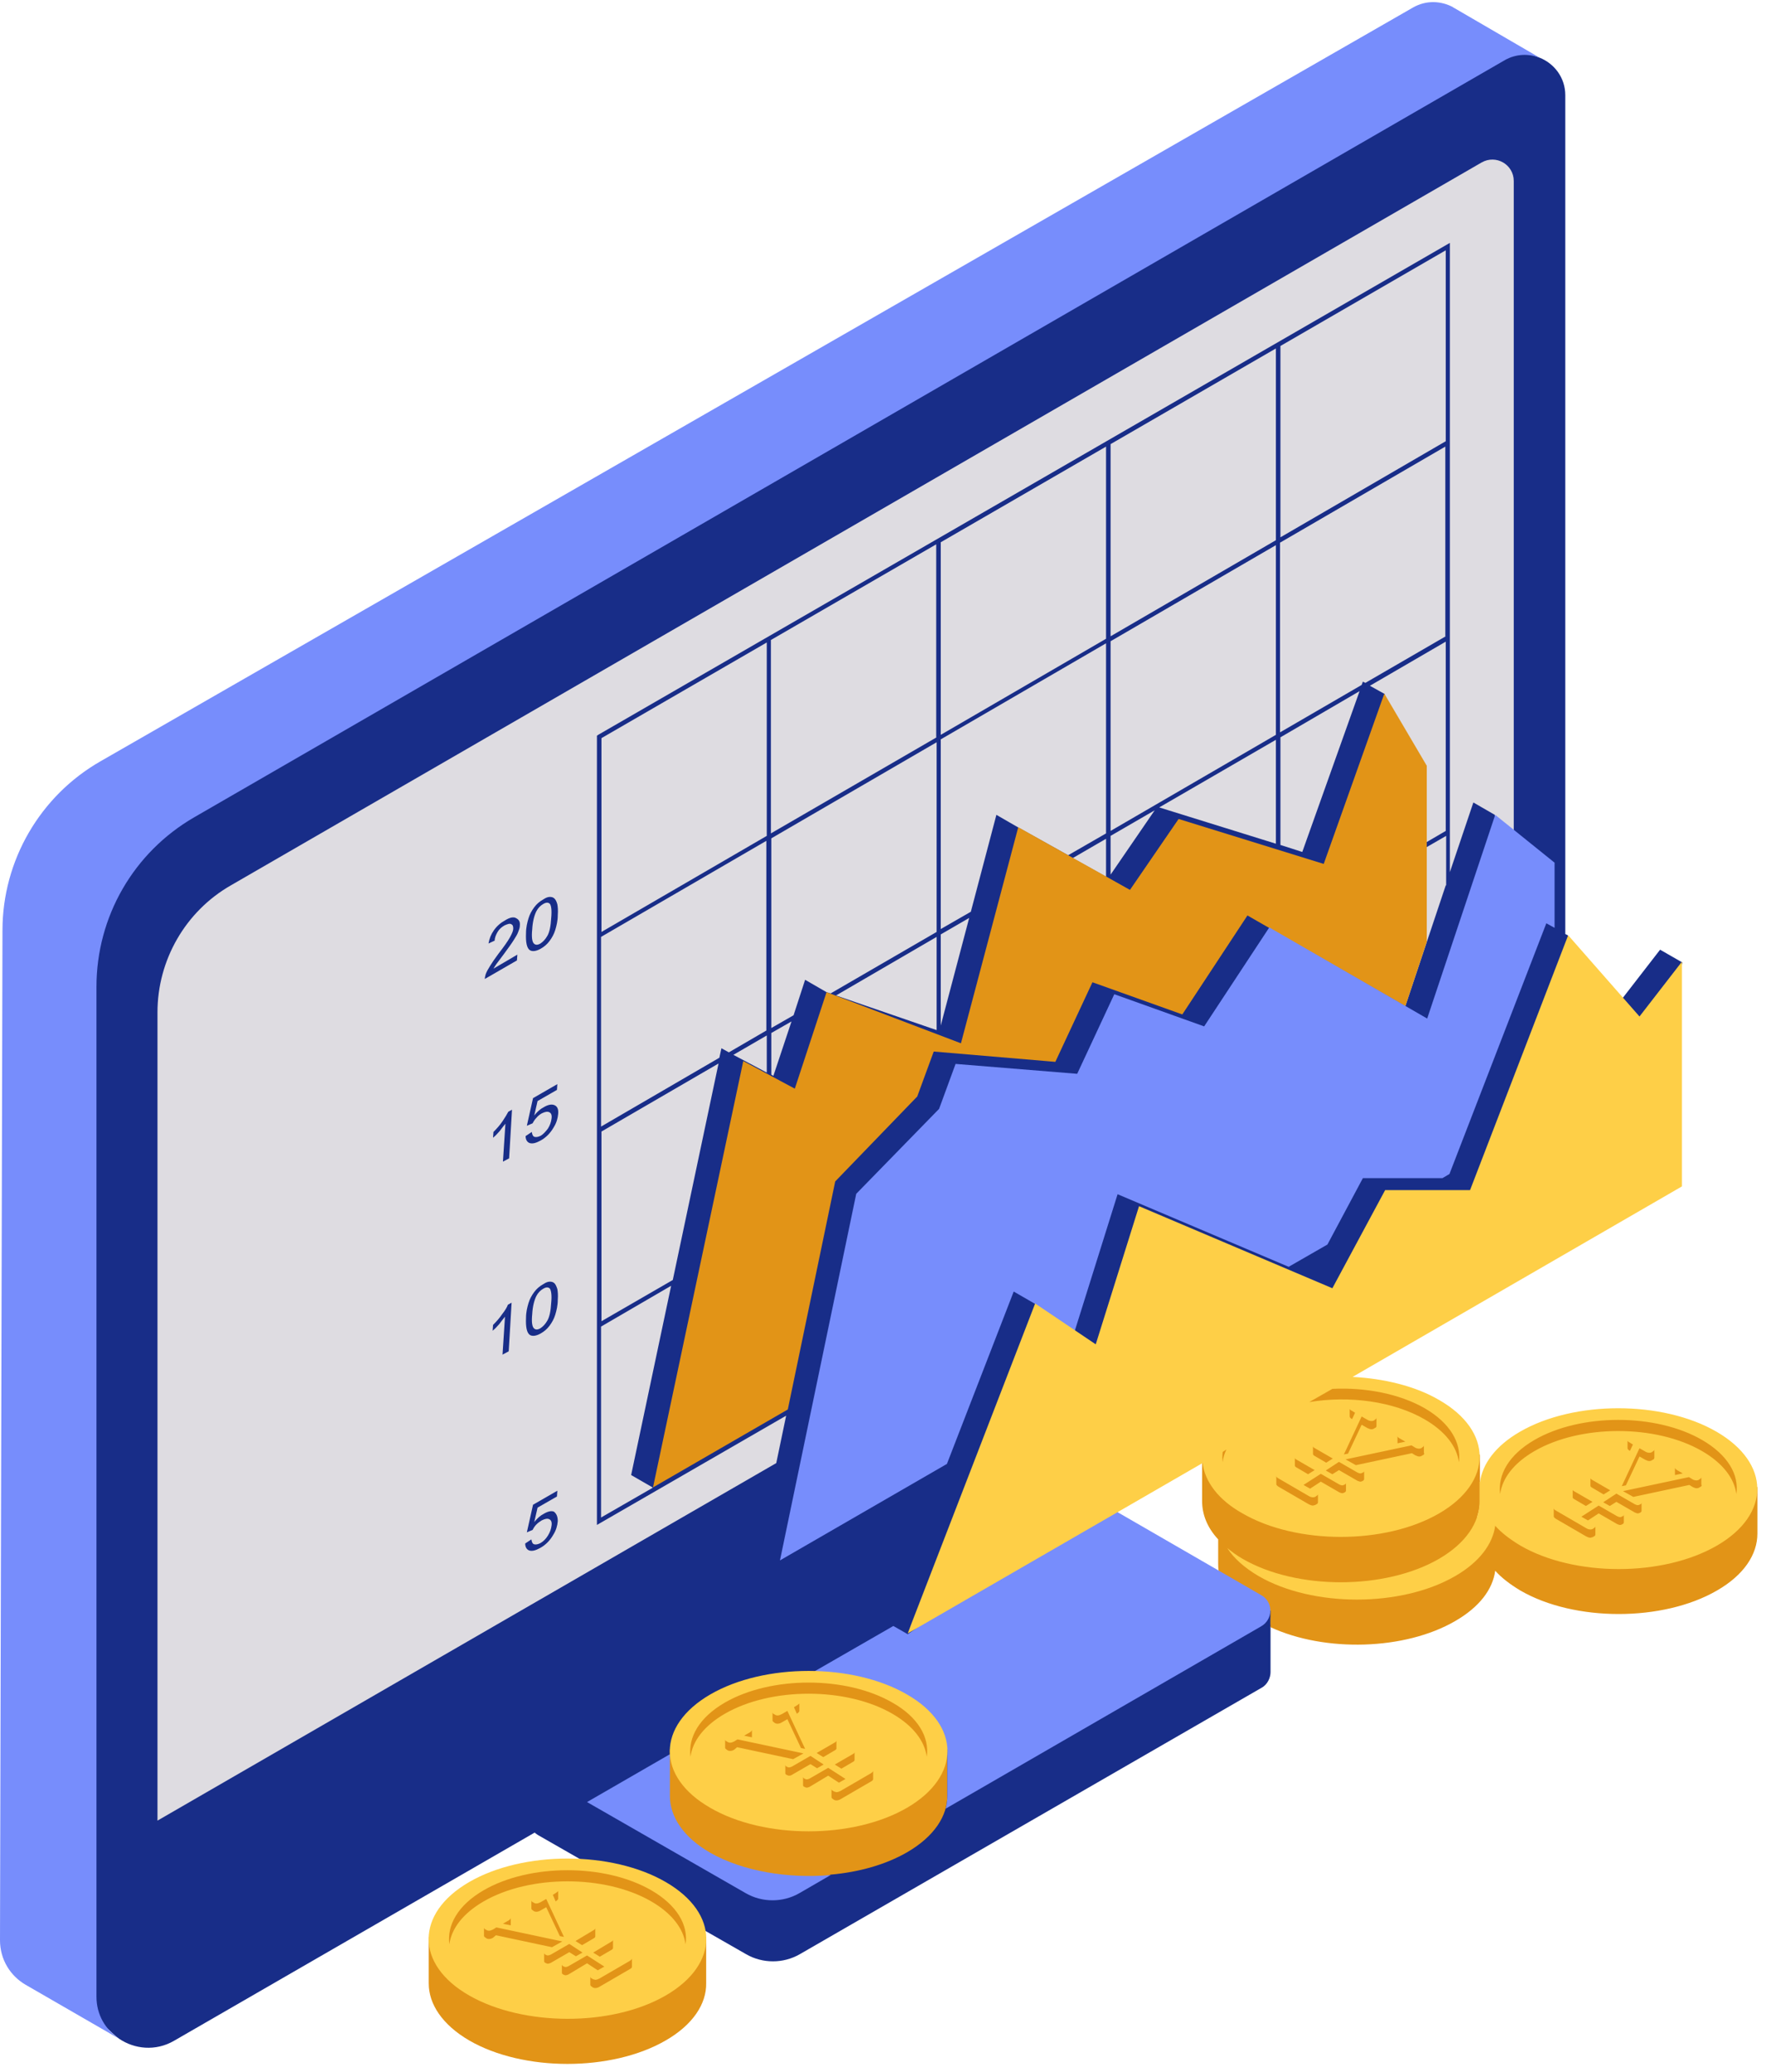
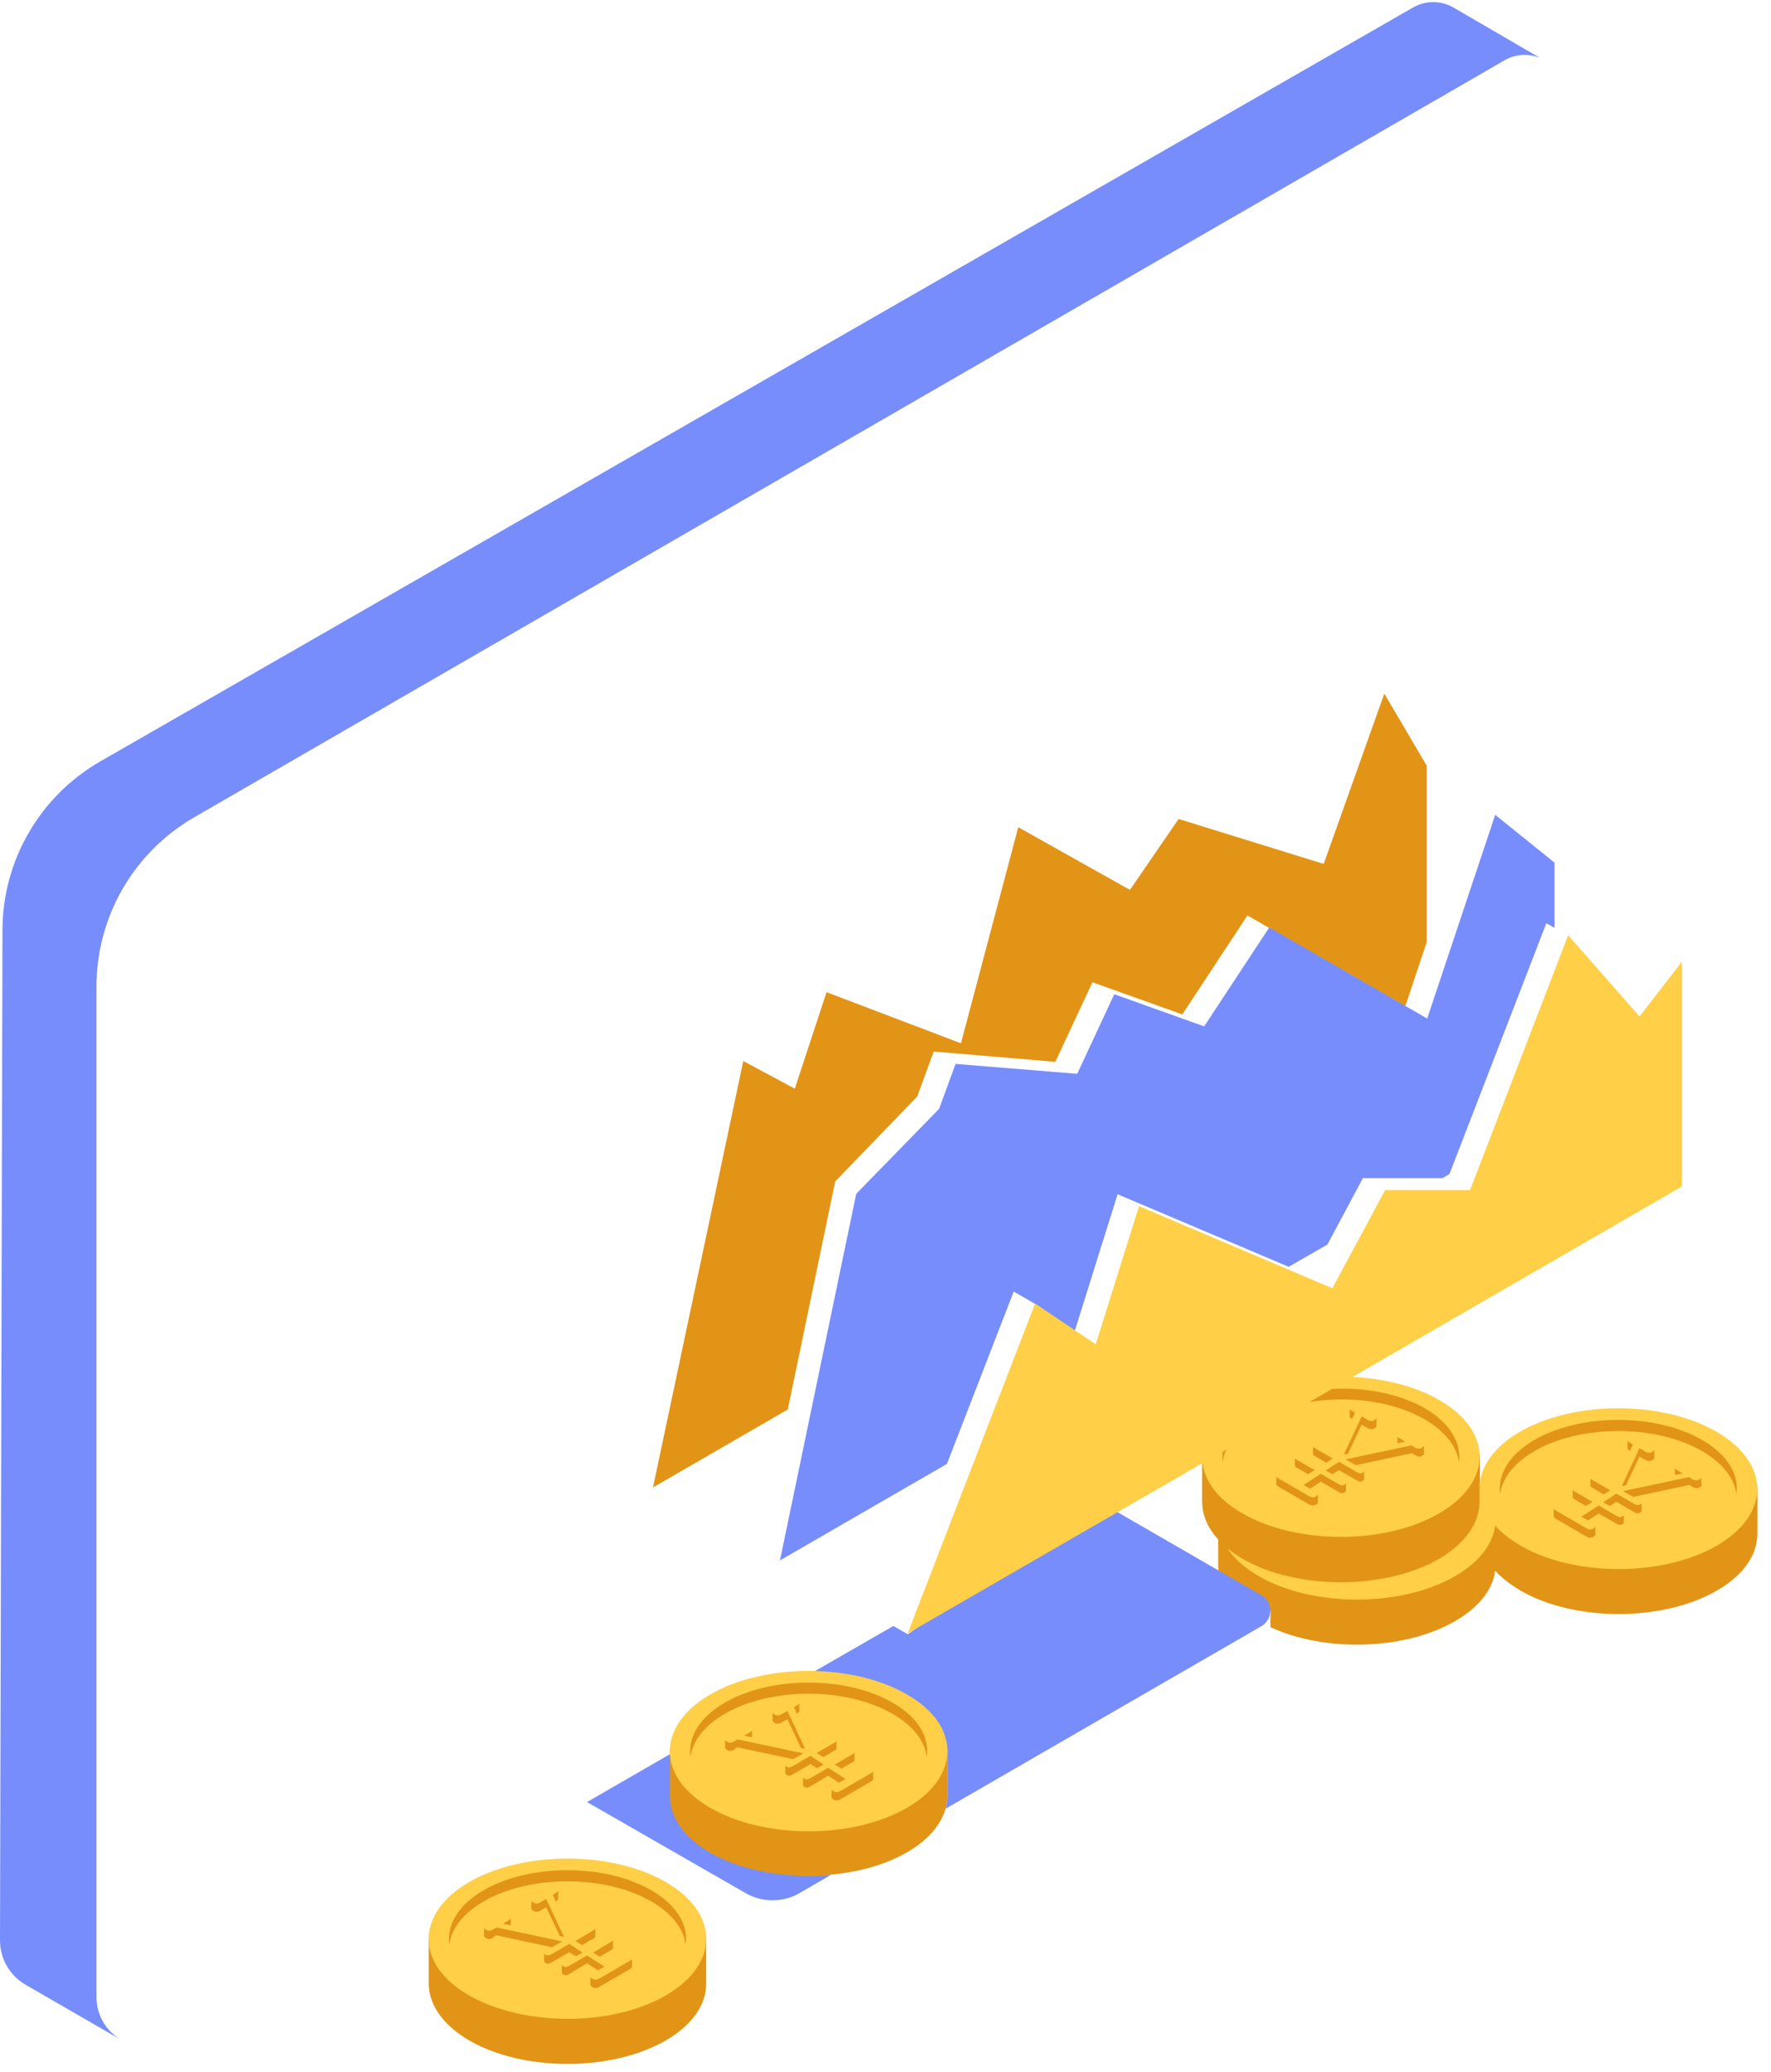
<svg xmlns="http://www.w3.org/2000/svg" height="502.4" preserveAspectRatio="xMidYMid meet" version="1.0" viewBox="0.0 -0.5 429.6 502.4" width="429.6" zoomAndPan="magnify">
  <g id="change1_1">
-     <path d="M369.5,28.3l6.7,83.7l-4.3,136.2c0,0-338.4,217.6-340.1,218.2c-1.7,0.6,0-130.9-0.6-203.9 c-0.6-73,40.5-62.8,51-72.1L369.5,28.3z" fill="#DEDCE1" />
-   </g>
+     </g>
  <g id="change2_1">
-     <path d="M402.7,229.8l-10.3,13.3l-12.1-16.8l-0.6-0.3V22.6c0-4.3-2.7-7.7-6.2-9.1c-2.6-1-13.2-4.5-16-2.9L40.4,190.2 c-14.7,8.5-17,31.5-28.5,43.3L0.2,466.2c11.6,9.6,25.4,25.5,28.7,27.7c3.7,2.5,8.8,3.1,13.3,0.5l87.5-50.5c0.2,0.2,0.5,0.4,0.8,0.6 l50.5,28.9c4,2.3,9,2.3,13,0l112-64.6c1.5-0.8,2.2-2.5,2.2-3.8V394l3.2-5.4l-55.9,4.8l-0.1-22.1l40.4-23.3l20.3,3.4l1-15.6l43-24.8 c9.5-5.5,16.1-14.5,18.6-24.9l18.4-12.7l11-40.5L402.7,229.8z M187.6,260.4l-0.5-0.3V250l4.9-2.8L187.6,260.4z M227.2,249.3 l-24.4-8.4l24.4-14.2V249.3z M227.2,225.5l-25.7,14.9l-1-0.3l-5.2-3l-2.8,8.6l-5.4,3.1v-46l40.1-23.3V225.5z M227.2,178.3L187,201.6 v-46.9l40.1-23.2V178.3z M228.2,248.2v-22.1l6.9-4L228.2,248.2z M268.3,212.1l-8.1-4.5l8.1-4.7V212.1z M268.3,201.6l-9.2,5.3 l-12.2-6.8l-5.2-3l-6.2,23.5l-7.3,4.2v-46l40.1-23.3V201.6z M268.3,154.4l-40.1,23.3v-46.7l40.1-23.2V154.4z M269.4,211.6v-9.4 l10.7-6.2L269.4,211.6z M309.5,204.1l-28.3-8.8l28.3-16.4V204.1z M309.5,177.7L269.4,201v-46l40.1-23.3V177.7z M309.5,130.5 l-40.1,23.3v-46.6L309.5,84V130.5z M315.9,206.1l-5.3-1.7v-26.1l19.2-11.2L315.9,206.1z M350.7,214.2l-9.8,29.3l-0.3-0.2l-2.1-34 l12.3-7.1V214.2z M350.7,201l-12.3,7.2l-2.5-40.4l-3.6-2l18.4-10.7V201z M350.7,153.8l-19.5,11.3l-0.6-0.3l-0.3,0.8l-19.8,11.5v-46 l40.1-23.3V153.8z M350.7,106.5l-40.1,23.3V83.4l40.1-23.2V106.5z M367.2,231.6l-4.6-34.5l-5.2-3l-5.7,16.9V58.4L145.1,177.7 l-0.3,0.2v191.4l45.9-26.5l-2.4,11.5L38.2,441v-196c0-12.7,6.8-24.5,17.8-30.8L359.4,38.9c3.5-2,7.8,0.5,7.8,4.5V231.6z M162.8,311.3l-9.7,45.9l5.2,3l0,0.1l-12.5,7.2v-46.3L162.8,311.3z M145.9,319.9v-46l28.4-16.5l-11.1,52.5L145.9,319.9z M177.9,255.3l8.1-4.7v9L177.9,255.3z M176.8,254.7l-1.8-1l-0.5,2.3l-28.7,16.7v-46l40.1-23.3v46L176.8,254.7z M145.9,225.5v-47 l40.1-23.2v46.9L145.9,225.5z M135.3,368.4c-0.1,1.1-0.4,2.2-1.1,3.3c-0.8,1.4-1.9,2.5-3.2,3.2c-1.1,0.6-1.9,0.8-2.6,0.6 c-0.6-0.2-1-0.8-1-1.7l1.5-1c0.1,0.7,0.3,1.1,0.7,1.2c0.4,0.1,0.9,0,1.5-0.3c0.7-0.4,1.3-1,1.8-1.8c0.5-0.8,0.8-1.6,0.9-2.5 c0.1-0.8-0.1-1.3-0.6-1.5c-0.4-0.2-1-0.1-1.8,0.3c-0.5,0.3-0.9,0.6-1.3,1c-0.4,0.4-0.7,0.9-0.9,1.3l-1.4,0.6l1.5-6.7l5.9-3.4 l-0.1,1.4l-4.7,2.7l-0.8,3.5c0.7-0.9,1.5-1.6,2.3-2c1-0.6,1.9-0.8,2.5-0.5C135,366.6,135.3,367.3,135.3,368.4z M123.2,315.9l0.9-0.5 l-0.7,11.8l-1.5,0.8l0.6-9.2c-0.4,0.5-0.9,1.1-1.4,1.8c-0.6,0.7-1.1,1.2-1.6,1.6l0.1-1.4c0.8-0.8,1.6-1.7,2.2-2.6 C122.5,317.3,123,316.5,123.2,315.9z M134.5,310.7c-0.3-0.3-0.7-0.4-1.1-0.4c-0.5,0-1,0.2-1.6,0.6c-0.9,0.5-1.6,1.1-2.2,1.9 s-1.1,1.7-1.4,2.7c-0.3,1-0.6,2.2-0.6,3.6c-0.1,2.2,0.2,3.6,0.9,4.1c0.6,0.4,1.5,0.3,2.6-0.3c0.9-0.5,1.6-1.1,2.2-1.9 c0.6-0.8,1.1-1.7,1.4-2.7c0.3-1,0.6-2.2,0.6-3.6c0.1-1.2,0-2-0.1-2.6C135,311.5,134.8,311,134.5,310.7z M133.7,315.5 c-0.1,1.9-0.4,3.3-0.9,4.2c-0.5,0.9-1.1,1.5-1.7,1.9c-0.7,0.4-1.2,0.4-1.6,0c-0.4-0.4-0.6-1.5-0.4-3.4c0.1-1.9,0.5-3.4,1-4.4 c0.4-0.8,1-1.4,1.7-1.8c0.7-0.4,1.2-0.4,1.6,0C133.7,312.5,133.9,313.6,133.7,315.5z M122,281.2l0.6-9.2c-0.4,0.5-0.9,1.1-1.4,1.8 c-0.6,0.7-1.1,1.2-1.6,1.6l0.1-1.4c0.8-0.8,1.6-1.7,2.2-2.6c0.6-0.9,1.1-1.7,1.4-2.3l0.9-0.5l-0.7,11.8L122,281.2z M132.9,273.2 c0.5-0.8,0.8-1.6,0.9-2.5c0.1-0.8-0.1-1.3-0.6-1.5c-0.4-0.2-1-0.1-1.8,0.3c-0.5,0.3-0.9,0.6-1.3,1.1c-0.4,0.4-0.7,0.9-0.9,1.3 l-1.4,0.6l1.5-6.7l5.9-3.4l-0.1,1.4l-4.7,2.7l-0.8,3.5c0.7-0.9,1.5-1.6,2.3-2c1-0.6,1.9-0.8,2.6-0.5c0.7,0.3,1,1,0.9,2.1 c-0.1,1.1-0.4,2.2-1.1,3.3c-0.8,1.4-1.9,2.5-3.2,3.2c-1.1,0.6-1.9,0.8-2.6,0.6c-0.6-0.2-1-0.8-1-1.7l1.5-1c0.1,0.7,0.3,1.1,0.7,1.2 c0.4,0.1,0.9,0,1.5-0.3C131.7,274.6,132.3,274,132.9,273.2z M126.1,224c0,0.5-0.2,1-0.4,1.5c-0.2,0.6-0.6,1.2-1.1,2 c-0.5,0.8-1.3,1.9-2.4,3.4c-0.9,1.2-1.5,2-1.8,2.4c-0.3,0.4-0.5,0.8-0.7,1.1l5.8-3.4l-0.1,1.4l-7.8,4.5c0-0.3,0.1-0.7,0.2-1.1 c0.2-0.6,0.6-1.3,1.1-2.1c0.5-0.8,1.1-1.7,2-2.9c1.4-1.8,2.3-3.1,2.8-4c0.5-0.9,0.8-1.6,0.8-2.1c0-0.6-0.1-0.9-0.5-1.1 c-0.4-0.2-0.9,0-1.6,0.3c-0.7,0.4-1.3,0.9-1.7,1.6c-0.4,0.7-0.7,1.4-0.7,2.1l-1.5,0.7c0.2-1.2,0.6-2.2,1.3-3.2 c0.7-1,1.6-1.8,2.7-2.4c1.1-0.7,2-0.9,2.6-0.6C125.9,222.5,126.2,223,126.1,224z M134.5,217.4c-0.3-0.3-0.7-0.4-1.1-0.4 c-0.5,0-1,0.2-1.6,0.6c-0.9,0.5-1.6,1.1-2.2,1.9c-0.6,0.8-1.1,1.7-1.4,2.7c-0.3,1-0.6,2.2-0.6,3.6c-0.1,2.2,0.2,3.6,0.9,4.1 c0.6,0.4,1.5,0.3,2.6-0.3c0.9-0.5,1.6-1.1,2.2-1.9c0.6-0.8,1.1-1.7,1.4-2.7c0.3-1,0.6-2.2,0.6-3.6c0.1-1.2,0-2-0.1-2.6 C135,218.1,134.8,217.7,134.5,217.4z M133.7,222.2c-0.1,1.9-0.4,3.3-0.9,4.2c-0.5,0.9-1.1,1.5-1.7,1.9c-0.7,0.4-1.2,0.4-1.6,0 s-0.6-1.5-0.4-3.4c0.1-1.9,0.5-3.4,1-4.4c0.4-0.8,1-1.4,1.7-1.8c0.7-0.4,1.2-0.4,1.6,0C133.7,219.1,133.9,220.2,133.7,222.2z" fill="#182D88" />
-   </g>
+     </g>
  <g id="change3_1">
    <path d="M226.7,419.2l3.1,4.5v11.1c0.1,5-3.2,10.1-9.8,13.9c-5.2,3-11.7,4.8-18.5,5.4c-10.2,3.9-23.7,1.1-31.6-3.4 C163.3,447,158,441,158,436l4.5-11.1v-1.2l3.9-5.6c1.1-0.9,7-6.4,8.3-7.2c13.1-7.6,33.9-5.3,47,2.3 C223.1,414,225.6,418.3,226.7,419.2z M160.3,457.2c-13.1-7.6-32.4-7.6-45.5,0c-1.4,0.8-4.8,5.8-5.9,6.7l-4.9,5.4v11.2 c0,5,3.3,10,9.8,13.8c13.1,7.6,34.6,7.6,47.7,0c6.6-3.8,9.9-8.9,9.8-13.9v-11.1l-4.9-5.9C165.3,462.5,161.7,458,160.3,457.2z M421.7,354.1c-1.1-0.9-7.5-5.9-8.9-6.7c-13.1-7.6-31.6-5.1-44.7,2.4c-1.4,0.8-3.6,4.6-4.6,5.4l-4.5,4.9v7.4h-0.7 c0.4-1.3,0.7-2.6,0.7-3.9v-11.2l-4.4-6.7c-1.1-0.9-7.7-5.7-9-6.5c-8.3-4.8-18.6-5.5-28.5-3.5L295.8,348l-4.2,4.4v11.1 c0,3.2,1.2,6.4,3.9,9.3v5.8c-0.1,5,2.9,11.9,12.7,11.5c0,1.9-0.1,2.8,0,4c13.2,6.1,32.6,5.6,44.8-1.5c5.9-3.4,9.1-7.7,9.7-12.2 c1.5,1.7,3.6,3.3,6.1,4.8c13.1,7.6,34.6,7.6,47.7,0c6.6-3.8,9.8-8.8,9.8-13.8v-11.2L421.7,354.1z M340.9,243.5l5.2-15.6v-42.7 l-10.3-17.5L321.1,209l-35.2-10.9l-11.8,17.2l-27.1-15.2l-13.9,52.4l-32.6-12.4l-7.7,23.4l-12.5-6.7l-21.9,103.4l32.7-18.9 l11.5-55.3l19.9-20.6l4-10.9L256,257l9-19.3l21.8,7.8l15.8-24L340.9,243.5z" fill="#E29417" />
  </g>
  <g id="change4_1">
    <path d="M28.9,493.9L6.2,480.8c0,0,0,0,0,0l0,0l0,0c-3.6-2.1-6.2-6-6.2-10.8l0.6-244.9c0-16.9,9.1-32.6,23.8-41 L342.8,1.3c3.2-1.8,6.7-1.6,9.6-0.1l0,0l0.1,0.1c0.1,0,0.1,0.1,0.2,0.1l20.8,12.1c-2.6-1-5.7-1-8.5,0.6L47.1,197.7 c-14.7,8.5-23.7,24.1-23.7,41.1v244.9C23.4,488.1,25.6,491.7,28.9,493.9z M305.9,393.9l-76.5,44.2c0.3-1.1,0.4-2.2,0.4-3.2v-11.1 l-3.1-4.5c-1.1-0.9-3.6-5.2-4.9-6c-7.5-4.3-17.4-6.9-27-6.9l21.9-12.6l3.5,2l35.2-24.4l12.4-7.1l38.1,22 C308.9,387.9,308.9,392.2,305.9,393.9z M172.3,448.8c-6.6-3.8-9.8-8.8-9.8-13.8v-10.1l-20.1,11.6l38.5,22.1c4,2.3,9,2.3,13,0 l7.6-4.4C191.2,455.1,180.2,453.3,172.3,448.8z M245.9,312.7l5.2,3l9.5,6.9l10.5-33.5l41.5,17.6l9.4-5.4l8.6-16.1h19.3l1.7-1 l23.5-60.8l2,1.1v-15.8l-14.4-11.6l-16.5,49.4l-38.3-22.1l-15.8,24l-21.8-7.8l-9,19.3l-29.5-2.4l-4,10.9L207.7,289l-18.5,88.9 l40.5-23.4L245.9,312.7z" fill="#778DFC" />
  </g>
  <g id="change5_1">
    <path d="M416.4,346.7c-13.1-7.6-34.6-7.6-47.7,0c-5.9,3.4-9.1,7.8-9.7,12.2c0,0-0.1-0.1-0.1-0.1v1.7c0,0,0,0,0,0v3.2 c0,5-3.3,10-9.8,13.8c-13.1,7.6-34.6,7.6-47.7,0c-1.4-0.8-2.6-1.7-3.7-2.6c1.6,2.5,4.2,4.8,7.6,6.8c13.1,7.6,34.6,7.6,47.7,0 c5.9-3.4,9.1-7.8,9.7-12.2c1.5,1.7,3.6,3.3,6.1,4.8c13.1,7.6,34.6,7.6,47.7,0S429.5,354.3,416.4,346.7z M387,369.6v2 c0,0.2-0.1,0.4-0.4,0.5c-0.2,0.2-0.5,0.2-0.8,0.3c-0.3,0-0.6-0.1-1-0.3l-7.4-4.3c-0.3-0.2-0.5-0.4-0.5-0.6v-2c0,0.2,0.1,0.4,0.5,0.6 l7.4,4.3c0.3,0.2,0.7,0.3,1,0.3c0.3,0,0.6-0.1,0.8-0.3C386.9,369.9,387,369.8,387,369.6L387,369.6L387,369.6L387,369.6z M395.3,351.3c-0.3-0.2-0.5-0.4-0.5-0.6c0,0,0-0.1,0-0.1c0,0,0,0,0,0c0,0,0-1.4,0-1.7c0.1,0.1,0.2,0.3,0.5,0.4l0.8,0.5l-0.7,1.5 L395.3,351.3z M406.8,356l1.4,0.8l-1.9,0.4v-1.8C406.3,355.6,406.5,355.8,406.8,356z M401.3,353c0,0.2-0.1,0.4-0.4,0.5 c-0.3,0.2-0.5,0.3-0.8,0.3c-0.3,0-0.6-0.1-1-0.3l-1.4-0.8l-3.3,7l-1,0.2l4.3-9.2l1.4,0.8c0.3,0.2,0.7,0.3,1,0.3 c0.3,0,0.6-0.1,0.8-0.3c0.3-0.2,0.4-0.3,0.4-0.5V353z M385.8,357.9c0,0.1,0.1,0.3,0.3,0.4l4.5,2.6l-1.6,1l-2.9-1.7 c-0.2-0.1-0.3-0.3-0.3-0.4V357.9L385.8,357.9z M381.8,361.1l4.5,2.6l-1.6,1l-2.9-1.7c-0.2-0.1-0.3-0.3-0.3-0.4v-2 C381.4,360.8,381.6,361,381.8,361.1z M393.9,368.7L393.9,368.7L393.9,368.7c0,0.1-0.1,0.3-0.3,0.4c-0.2,0.1-0.4,0.2-0.6,0.2 c-0.2,0-0.5-0.1-0.7-0.2l-4.5-2.6l-2.6,1.7l-1.6-0.9l4.2-2.7l4.5,2.6c0.2,0.1,0.5,0.2,0.7,0.2c0.2,0,0.4-0.1,0.6-0.2 c0.2-0.1,0.3-0.2,0.3-0.4V368.7z M398.2,365.9c0,0.1-0.1,0.3-0.3,0.4c-0.2,0.1-0.4,0.2-0.6,0.2c-0.2,0-0.4-0.1-0.7-0.2l-4.5-2.6 l-1.6,1l-1.6-0.9l3.2-2.1l4.5,2.6c0.2,0.1,0.5,0.2,0.7,0.2c0.2,0,0.4-0.1,0.6-0.2c0.2-0.1,0.3-0.2,0.3-0.4V365.9z M412.8,359.6 c0,0.2-0.1,0.4-0.4,0.5c-0.3,0.2-0.5,0.3-0.8,0.3c-0.3,0-0.6-0.1-1-0.3l-0.8-0.5l-13.6,2.9l-2.5-1.4l16-3.4l0.8,0.5 c0.3,0.2,0.7,0.3,1,0.3c0.3,0,0.6-0.1,0.8-0.3c0.3-0.2,0.4-0.3,0.4-0.5V359.6z M421.2,361.8c-0.5-3.8-3.3-7.5-8.3-10.4 c-11.2-6.5-29.5-6.5-40.7,0c-5,2.9-7.8,6.6-8.3,10.4c-0.6-4.7,2.1-9.5,8.3-13.1c11.2-6.5,29.5-6.5,40.7,0 C419.1,352.3,421.9,357.1,421.2,361.8z M301.4,366.5c13.1,7.6,34.6,7.6,47.7,0s13.1-20,0-27.5c-5.8-3.4-13.4-5.2-21-5.6l79.9-46.2 v-54.5l-10.3,13.3l-17.3-19.7l-23.8,61.8h-20.6l-12.8,23.8L276.3,292l-10.5,33.5l-14.7-9.9l-30,77.6l-0.9,2.4l71.5-41.3 C292.3,358.8,295.5,363.2,301.4,366.5z M327.9,343.6c-0.3-0.2-0.5-0.4-0.5-0.6c0,0,0-0.1,0-0.1c0,0,0,0,0,0c0,0,0-1.4,0-1.7 c0.1,0.1,0.2,0.3,0.5,0.4l0.8,0.5l-0.7,1.5L327.9,343.6z M339.5,348.3l1.4,0.8l-1.9,0.4v-1.8C339,347.9,339.1,348.1,339.5,348.3z M333.9,345.3L333.9,345.3c0,0.2-0.1,0.4-0.4,0.5c-0.3,0.2-0.5,0.3-0.8,0.3c-0.3,0-0.6-0.1-1-0.3l-1.4-0.8l-3.3,7l-1,0.2l4.3-9.2 l1.4,0.8c0.3,0.2,0.7,0.3,1,0.3c0.3,0,0.6-0.1,0.8-0.3c0.3-0.2,0.4-0.3,0.4-0.5l0,0h0V345.3z M318.5,350.2c0,0.1,0.1,0.3,0.3,0.4 l4.5,2.6l-1.6,1l-2.9-1.7c-0.2-0.1-0.3-0.3-0.3-0.4V350.2L318.5,350.2z M314.4,353.4l4.5,2.6l-1.6,1l-2.9-1.7 c-0.2-0.1-0.3-0.3-0.3-0.4v-2C314.1,353.2,314.2,353.3,314.4,353.4z M319.7,363.8L319.7,363.8c0,0.2-0.1,0.4-0.4,0.5 c-0.2,0.2-0.5,0.2-0.8,0.3c-0.3,0-0.6-0.1-1-0.3l-7.4-4.3c-0.3-0.2-0.5-0.4-0.5-0.6v-2l0,0c0,0.2,0.1,0.4,0.5,0.6l7.4,4.3 c0.3,0.2,0.7,0.3,1,0.3c0.3,0,0.6-0.1,0.8-0.3c0.3-0.2,0.4-0.3,0.4-0.5l0,0h0V363.8z M326.5,361c0,0.1-0.1,0.3-0.3,0.4 c-0.2,0.1-0.4,0.2-0.6,0.2c-0.2,0-0.5-0.1-0.7-0.2l-4.5-2.6l-2.6,1.7l-1.6-0.9l4.2-2.7l4.5,2.6c0.2,0.1,0.5,0.2,0.7,0.2 c0.2,0,0.4-0.1,0.6-0.2c0.2-0.1,0.3-0.2,0.3-0.4V361z M330.9,358.2c0,0.1-0.1,0.3-0.3,0.4c-0.2,0.1-0.4,0.2-0.6,0.2 c-0.2,0-0.4-0.1-0.7-0.2l-4.5-2.6l-1.6,1l-1.6-0.9l3.2-2.1l4.5,2.6c0.2,0.1,0.5,0.2,0.7,0.2c0.2,0,0.4-0.1,0.6-0.2 c0.2-0.1,0.3-0.2,0.3-0.4V358.2z M345.5,351.9L345.5,351.9c0,0.2-0.1,0.4-0.4,0.5c-0.3,0.2-0.5,0.3-0.8,0.3c-0.3,0-0.6-0.1-1-0.3 l-0.8-0.5l-13.6,2.9l-2.5-1.4l16-3.4l0.8,0.5c0.3,0.2,0.7,0.3,1,0.3c0.3,0,0.6-0.1,0.8-0.3c0.3-0.2,0.4-0.3,0.4-0.5V351.9z M345.6,341c6.2,3.6,8.9,8.4,8.3,13.1c-0.5-3.8-3.3-7.5-8.3-10.4c-7.6-4.4-18.3-5.8-28-4.2l5.6-3.2 C331.2,335.9,339.5,337.5,345.6,341z M297.5,351c-0.5,1-0.8,2-0.9,3.1c-0.1-0.8-0.1-1.7,0-2.5L297.5,351z M161.5,455.9 c-13.1-7.6-34.6-7.6-47.7,0s-13.1,20,0,27.5s34.6,7.6,47.7,0S174.6,463.5,161.5,455.9z M119.6,469.4c-0.3,0.2-0.7,0.3-1,0.3 c-0.3,0-0.6-0.1-0.8-0.3c-0.3-0.2-0.4-0.3-0.4-0.5v0v-2c0,0.2,0.1,0.4,0.4,0.5c0.3,0.2,0.5,0.3,0.8,0.3c0.3,0,0.6-0.1,1-0.3l0.8-0.5 l16,3.4l-2.5,1.4l-13.6-2.9L119.6,469.4z M132.5,462l-1.4,0.8c-0.3,0.2-0.7,0.3-1,0.3c-0.3,0-0.6-0.1-0.8-0.3 c-0.3-0.2-0.4-0.3-0.4-0.5v-2c0,0.2,0.1,0.4,0.4,0.5c0.3,0.2,0.5,0.3,0.8,0.3c0.3,0,0.6-0.1,1-0.3l1.4-0.8l4.3,9.2l-1-0.2L132.5,462 z M144.1,467.5c0.2-0.1,0.3-0.3,0.3-0.4v2c0,0,0,0,0,0c0,0.1-0.1,0.3-0.3,0.4l-2.9,1.7l-1.6-1L144.1,467.5z M148.4,470.3 c0.2-0.1,0.3-0.3,0.3-0.4v2c0,0,0,0,0,0c0,0.1-0.1,0.3-0.3,0.4l-2.9,1.7l-1.6-1L148.4,470.3z M134.1,459l0.8-0.5 c0.3-0.2,0.4-0.3,0.5-0.4c0,0.4,0,1.7,0,1.7c0,0,0,0,0,0c0,0,0,0.1,0,0.1c0,0.2-0.2,0.4-0.5,0.6l-0.1,0.1L134.1,459z M122,466 l1.4-0.8c0.3-0.2,0.5-0.4,0.5-0.6l0,0v1.8L122,466z M132.9,475.7c-0.2,0-0.4-0.1-0.6-0.2c-0.2-0.1-0.3-0.2-0.3-0.4v0l0,0v-2l0,0v0 c0,0.1,0.1,0.3,0.3,0.4c0.2,0.1,0.4,0.2,0.6,0.2c0.2,0,0.4-0.1,0.7-0.2l4.5-2.6l3.2,2.1l-1.6,0.9l-1.6-1l-4.5,2.6 C133.3,475.6,133.1,475.7,132.9,475.7z M137.9,478.3c-0.2,0.1-0.5,0.2-0.7,0.2c-0.2,0-0.4-0.1-0.6-0.2c-0.2-0.1-0.3-0.2-0.3-0.4v-2 c0,0.1,0.1,0.3,0.3,0.4c0.2,0.1,0.4,0.2,0.6,0.2c0.2,0,0.5-0.1,0.7-0.2l4.5-2.6l4.2,2.7l-1.6,0.9l-2.6-1.7L137.9,478.3z M153.3,476.4c0,0.2-0.1,0.4-0.5,0.6l-7.4,4.3c-0.3,0.2-0.7,0.3-1,0.3c-0.3,0-0.6-0.1-0.8-0.3c-0.3-0.2-0.4-0.3-0.4-0.5v-2 c0,0.2,0.1,0.4,0.4,0.5c0.2,0.2,0.5,0.2,0.8,0.3c0.3,0,0.6-0.1,1-0.3l7.4-4.3c0.3-0.2,0.5-0.4,0.5-0.6l0,0V476.4z M166.3,471 c-0.5-3.8-3.3-7.5-8.3-10.4c-11.2-6.5-29.5-6.5-40.7,0c-5,2.9-7.8,6.6-8.3,10.4c-0.6-4.7,2.1-9.5,8.3-13.1c11.2-6.5,29.5-6.5,40.7,0 C164.2,461.5,167,466.3,166.3,471z M220,410.4c-13.1-7.6-34.6-7.6-47.7,0c-13.1,7.6-13.1,20,0,27.5c13.1,7.6,34.6,7.6,47.7,0 C233.1,430.3,233.1,417.9,220,410.4z M178.1,423.8c-0.3,0.2-0.7,0.3-1,0.3c-0.3,0-0.6-0.1-0.8-0.3c-0.3-0.2-0.4-0.3-0.4-0.5v-2 c0,0.2,0.1,0.4,0.4,0.5c0.3,0.2,0.5,0.3,0.8,0.3c0.3,0,0.6-0.1,1-0.3l0.8-0.5l16,3.4l-2.5,1.4l-13.6-2.9L178.1,423.8z M191,416.4 l-1.4,0.8c-0.3,0.2-0.7,0.3-1,0.3c-0.3,0-0.6-0.1-0.8-0.3c-0.3-0.2-0.4-0.3-0.4-0.5v-2c0,0.2,0.1,0.4,0.4,0.5 c0.3,0.2,0.5,0.3,0.8,0.3c0.3,0,0.6-0.1,1-0.3l1.4-0.8l4.3,9.2l-1-0.2L191,416.4z M207.3,426.3c0,0.1-0.1,0.3-0.3,0.4l-2.9,1.7 l-1.6-1l4.5-2.6c0.2-0.1,0.3-0.3,0.3-0.4V426.3z M202.9,423.5c0,0.1-0.1,0.3-0.3,0.4l-2.9,1.7l-1.6-1l4.5-2.6 c0.2-0.1,0.3-0.3,0.3-0.4V423.5z M192.6,413.5l0.8-0.5c0.3-0.2,0.4-0.3,0.5-0.4c0,0.4,0,1.7,0,1.7c0,0,0,0,0,0c0,0,0,0.1,0,0.1 c0,0.2-0.2,0.4-0.5,0.6l-0.1,0.1L192.6,413.5z M182.4,420.8l-1.9-0.4l1.4-0.8c0.3-0.2,0.5-0.4,0.5-0.6V420.8z M191.4,430.1 c-0.2,0-0.4-0.1-0.6-0.2c-0.2-0.1-0.3-0.2-0.3-0.4v-2c0,0.1,0.1,0.3,0.3,0.4c0.2,0.1,0.4,0.2,0.6,0.2c0.2,0,0.4-0.1,0.7-0.2l4.5-2.6 l3.2,2.1l-1.6,0.9l-1.6-1l-4.5,2.6C191.8,430.1,191.6,430.1,191.4,430.1z M196.4,432.8c-0.2,0.1-0.5,0.2-0.7,0.2 c-0.2,0-0.4-0.1-0.6-0.2c-0.2-0.1-0.3-0.2-0.3-0.4l0,0h0v-2c0,0.1,0.1,0.3,0.3,0.4c0.2,0.1,0.4,0.2,0.6,0.2c0.2,0,0.5-0.1,0.7-0.2 l4.5-2.6l4.2,2.7l-1.6,0.9l-2.6-1.7L196.4,432.8z M211.8,430.9c0,0.2-0.1,0.4-0.5,0.6l-7.4,4.3c-0.3,0.2-0.7,0.3-1,0.3 c-0.3,0-0.6-0.1-0.8-0.3c-0.3-0.2-0.4-0.3-0.4-0.5v-2v0l0,0v0c0,0.2,0.1,0.4,0.4,0.5c0.2,0.2,0.5,0.2,0.8,0.3c0.3,0,0.6-0.1,1-0.3 l7.4-4.3c0.3-0.2,0.5-0.4,0.5-0.6V430.9z M224.8,425.5c-0.5-3.8-3.3-7.5-8.3-10.4c-11.2-6.5-29.5-6.5-40.7,0 c-5,2.9-7.8,6.6-8.3,10.4c-0.6-4.7,2.1-9.5,8.3-13.1c11.2-6.5,29.5-6.5,40.7,0C222.7,415.9,225.5,420.8,224.8,425.5z" fill="#FECF47" />
  </g>
</svg>